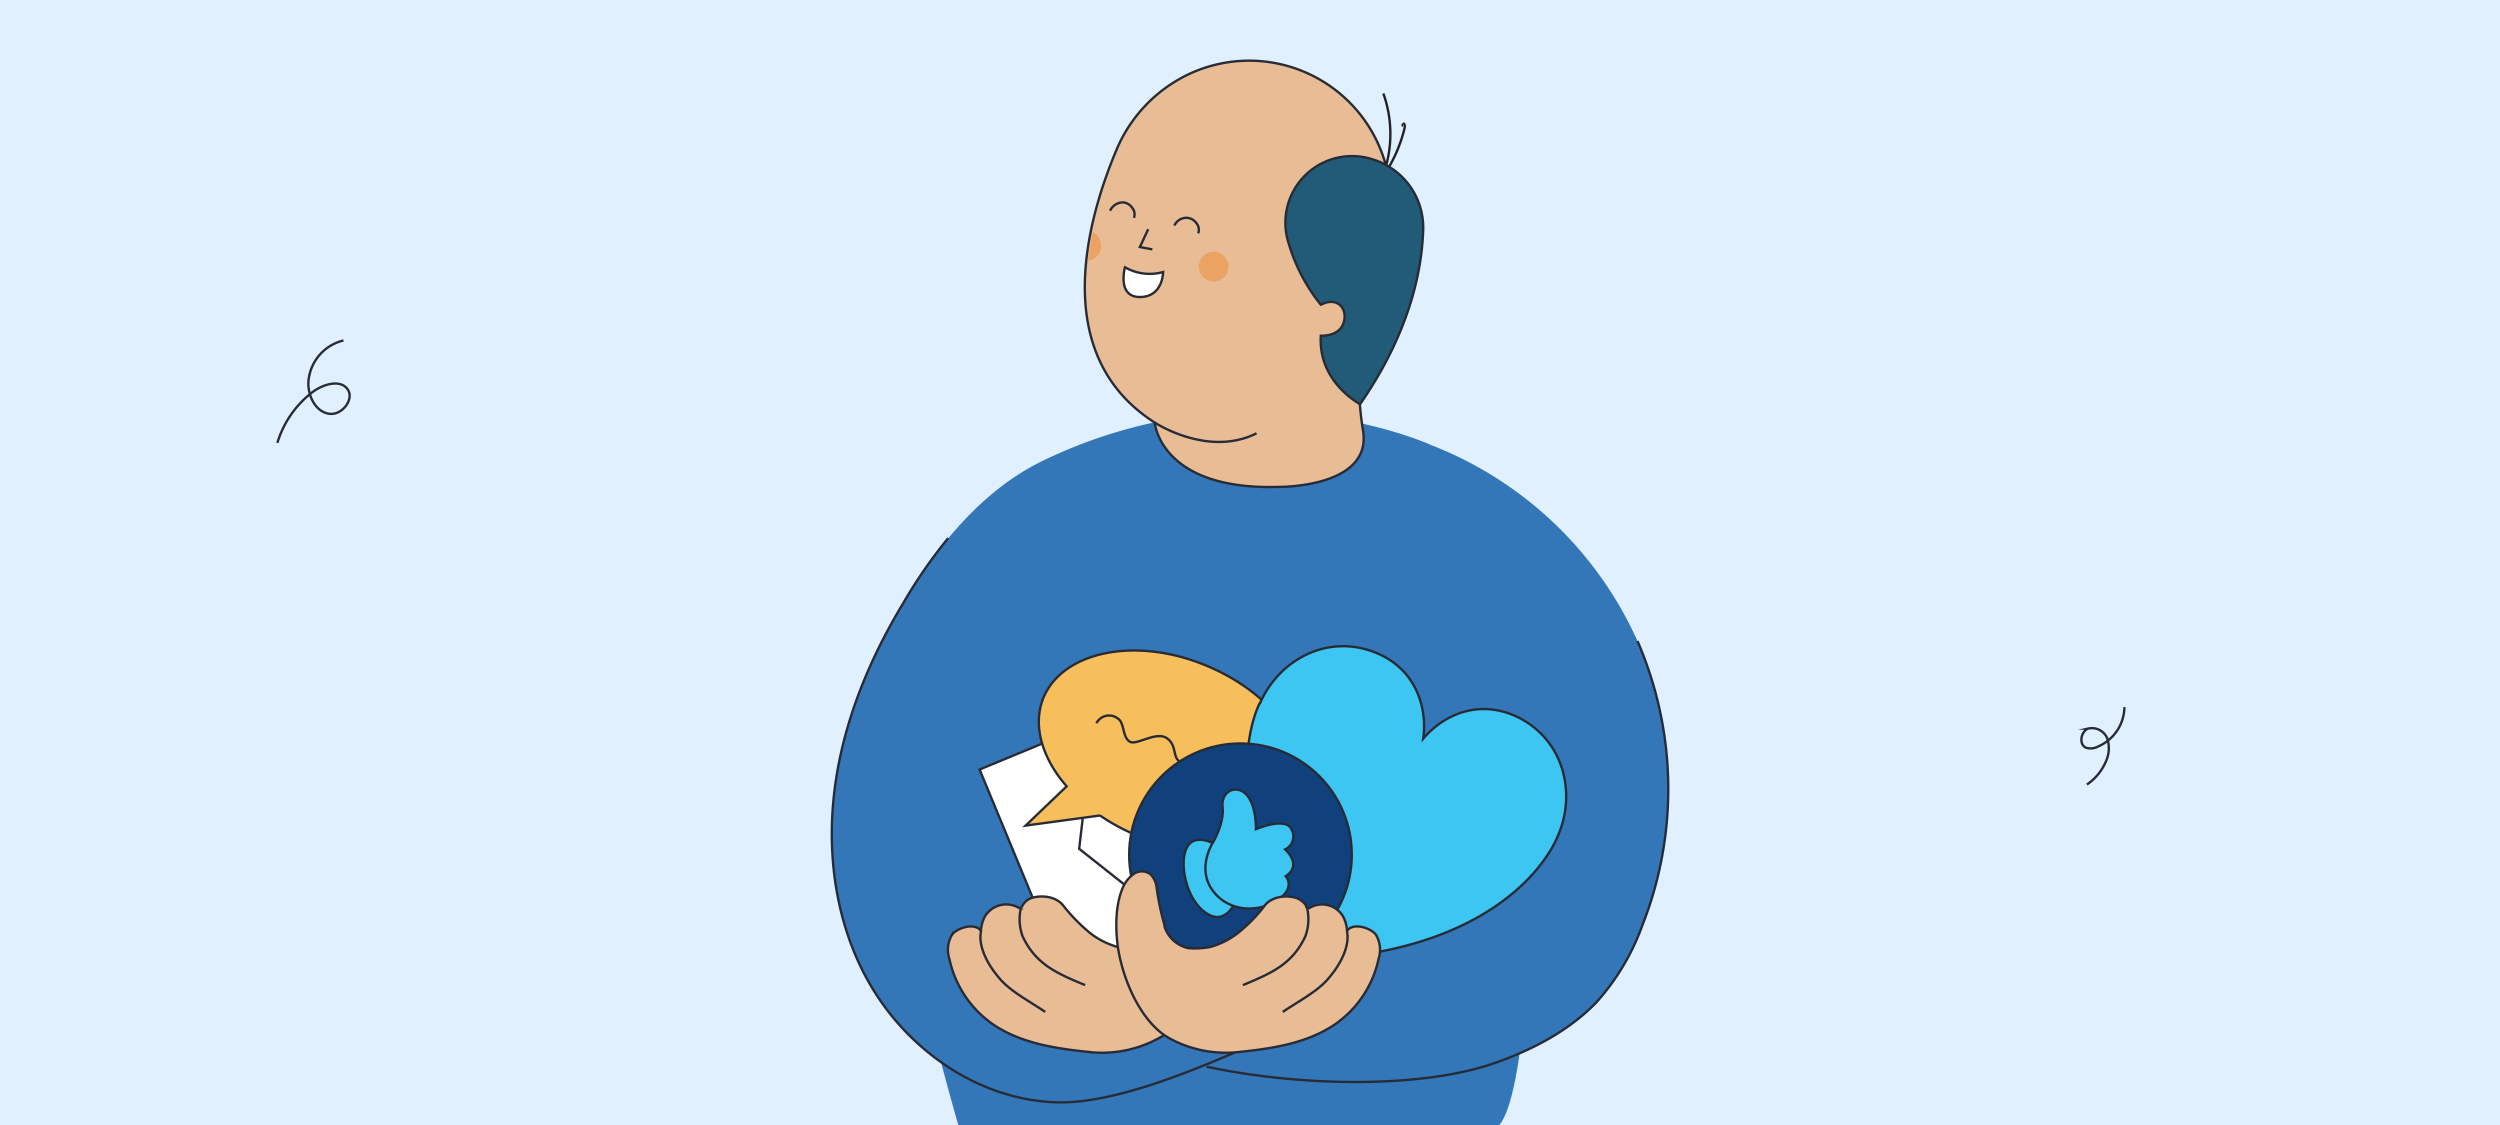
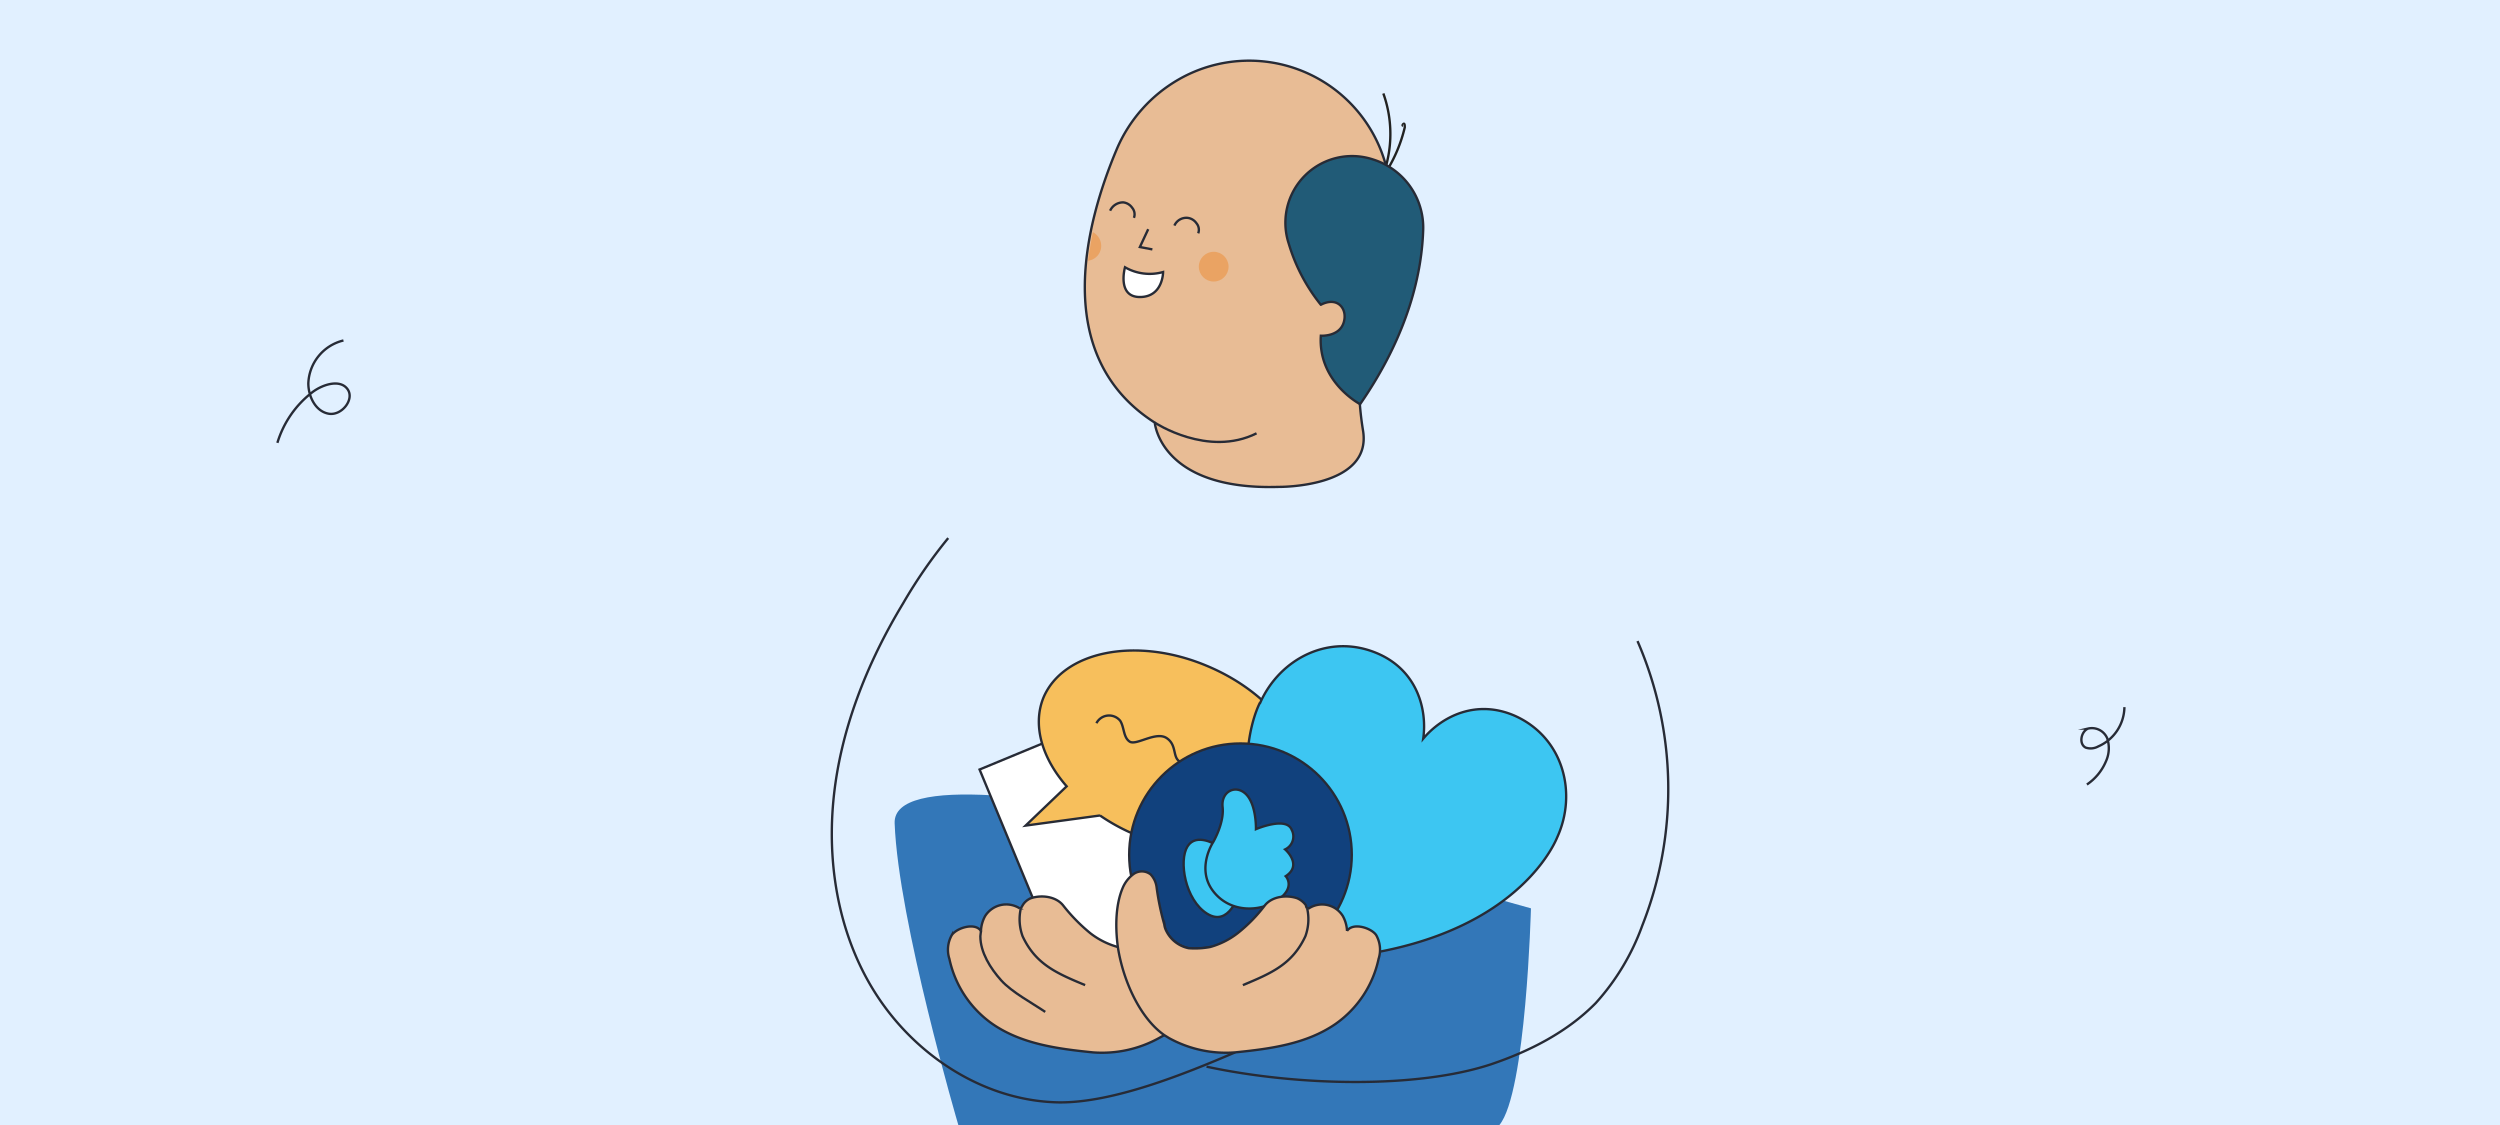
<svg xmlns="http://www.w3.org/2000/svg" data-name="Capa 1" id="Capa_1" viewBox="0 0 420 189">
  <defs>
    <style>.cls-1{fill:#e1f0ff;}.cls-2,.cls-9{fill:none;}.cls-11,.cls-2,.cls-4,.cls-5,.cls-6,.cls-7,.cls-8{stroke:#272b36;}.cls-11,.cls-2,.cls-4,.cls-5,.cls-6,.cls-7,.cls-8,.cls-9{stroke-miterlimit:10;stroke-width:0.4px;}.cls-3{fill:#3377b8;}.cls-4{fill:#fff;}.cls-5{fill:#f7bf5c;}.cls-6{fill:#3dc6f2;}.cls-7{fill:#11417d;}.cls-8{fill:#e8bc95;}.cls-9{stroke:#222221;}.cls-10{fill:#eaa363;}.cls-11{fill:#215b77;}</style>
  </defs>
  <rect class="cls-1" height="189" width="420" />
  <path class="cls-2" d="M46.6,74.4a16.9,16.9,0,0,1,6-8.6c1.8-1.3,4.6-2.1,5.8-.4s-1,4.5-3.2,4.1-3.4-2.9-3.4-5.1a7.7,7.7,0,0,1,5.9-7.2" />
  <path class="cls-2" d="M356.9,118.8a7.3,7.3,0,0,1-4.4,6.6,2.6,2.6,0,0,1-2.1.2c-1.2-.6-.8-2.7.4-3.2A2.8,2.8,0,0,1,354,124a5.3,5.3,0,0,1-.2,3.9,8.8,8.8,0,0,1-3.2,3.9" />
  <path class="cls-3" d="M257.2,152.6s-.8,31-5.3,36.4H161s-10.1-34.3-10.7-50.7S257.2,152.6,257.2,152.6Z" />
-   <path class="cls-3" d="M202.7,179.2c15.4,3.3,35.4,3.7,47.8-.4,6.5-2.2,12.8-5.4,17.6-10.3a39.2,39.2,0,0,0,7.8-13,62.4,62.4,0,0,0-.8-47.8,63,63,0,0,0-34.6-32.9s-30.8-14.3-65.7,2.8c-10,5-17.4,14.2-23.1,23.8s-10.6,21.4-11.7,33.2,1.3,24.1,8.1,33.8S166,185,177.9,185.2c9.1.1,21.2-4.8,29.6-8.4" />
  <rect class="cls-4" height="20.94" transform="translate(119.1 364.7) rotate(-112.5)" width="37.5" x="162.6" y="132.1" />
-   <polyline class="cls-2" points="194.7 153.2 181.3 142.6 183.8 121.3" />
  <path class="cls-5" d="M202.6,111.8c-11.8-4.9-24-2.4-27.3,5.4-1.9,4.7-.2,10.2,3.9,14.9l-6.9,6.6,12.5-1.7a32.5,32.5,0,0,0,6.1,3.3c11.9,4.9,24.1,2.4,27.4-5.4S214.5,116.7,202.6,111.8Z" />
  <path class="cls-5" d="M184.2,121.5a2.4,2.4,0,0,1,4-.4c.7,1.1.5,2.8,1.6,3.5s4.4-1.8,6.2-.6.9,3.3,2.3,4,3.6-1.9,5.3-1.1.9,3.8,2.6,4.7,1.4.2,2.2-.2" />
  <path class="cls-2" d="M159.3,90.4a82.8,82.8,0,0,0-7.6,11c-6.1,10.1-10.6,21.4-11.7,33.2s1.3,24.1,8.1,33.8S166,185,177.9,185.2c9.1.1,21.2-4.8,29.6-8.4" />
  <path class="cls-2" d="M202.7,179.2c15.4,3.3,35.4,3.7,47.8-.4,6.5-2.2,12.8-5.4,17.6-10.3a39.2,39.2,0,0,0,7.8-13,62.4,62.4,0,0,0-.8-47.8" />
  <path class="cls-6" d="M211.6,118.2a.1.1,0,0,1,.1-.1c3.3-7.5,11.8-11.9,20-8.2,6.4,2.9,8.1,9.3,7.4,14.2h0c3.2-3.8,9-6.7,15.5-3.8,8.1,3.7,10.4,13,7,20.4h0c-.7,1.7-8.2,18.2-39.3,20.4h0C203.4,136.4,210.8,119.8,211.6,118.2Z" />
  <circle class="cls-7" cx="208.4" cy="143.6" r="18.7" />
  <path class="cls-6" d="M204.4,142s-3.4-2.2-4.9.2-.4,9,3.3,11.3,5.3-3.3,5.3-3.3Z" />
  <path class="cls-6" d="M203.8,141.5s1.9-3.2,1.6-5.9,2.3-3.9,4-2.1,1.6,5.8,1.6,5.8,5.1-2.2,6,.1a2.4,2.4,0,0,1-1.1,3.3s3,2.6.1,4.5c0,0,1.7,1.8-1.2,3.9s-8.1,2.4-11-1.4S203.8,141.5,203.8,141.5Z" />
  <path class="cls-8" d="M159.5,161.1a17.9,17.9,0,0,0,7.2,10.9c4.9,3.4,11,4.2,16.9,4.8a19.8,19.8,0,0,0,11.1-2.4l.9-.5c3.9-2.8,6.8-9,7.7-14.8a14,14,0,0,1-3.6.2,5.4,5.4,0,0,1-3.9-3.2,3.1,3.1,0,0,1-.2-.8l-.3.8a5.4,5.4,0,0,1-3.9,3.2,14,14,0,0,1-3.6-.2,13.3,13.3,0,0,1-4.6-2.3,29.4,29.4,0,0,1-4.6-4.7c-1.2-1.5-3.6-1.8-5.4-1.2a2.8,2.8,0,0,0-1.4,1.2l-.3.5h-.2a4.2,4.2,0,0,0-5.8,1.3,5.7,5.7,0,0,0-.7,2.5h0c-1-1.5-4.1-.5-4.9.7A5,5,0,0,0,159.5,161.1Z" />
  <path class="cls-8" d="M175.6,170c-2.2-1.5-5.6-3.3-7.4-5.3s-3.5-4.7-3.5-7.4c0-.3.1-.6.1-1" />
  <path class="cls-8" d="M171.5,152.6a8.3,8.3,0,0,0,.3,4.7c2.2,4.7,5.7,6.2,10.5,8.2" />
  <path class="cls-8" d="M187.8,159.1c.9,5.8,3.8,12,7.8,14.8l.8.5a19.8,19.8,0,0,0,11.1,2.4c5.9-.6,12-1.4,16.9-4.8a17.9,17.9,0,0,0,7.2-10.9,5,5,0,0,0-.4-4c-.8-1.2-3.9-2.2-4.9-.7h0a5.7,5.7,0,0,0-.7-2.5,4.1,4.1,0,0,0-5.7-1.3h-.3a.8.8,0,0,1-.2-.5,3.5,3.5,0,0,0-1.5-1.2c-1.8-.6-4.2-.3-5.4,1.2a25.7,25.7,0,0,1-4.6,4.7,13.3,13.3,0,0,1-4.6,2.3,14,14,0,0,1-3.6.2,5.4,5.4,0,0,1-3.9-3.2,3.1,3.1,0,0,1-.2-.8,44,44,0,0,1-1.3-6.3,3.8,3.8,0,0,0-1-2.1,2.4,2.4,0,0,0-2.8-.1,5.5,5.5,0,0,0-1.9,2.4C187.5,151.8,187.3,155.4,187.8,159.1Z" />
-   <path class="cls-8" d="M215.5,170c2.2-1.5,5.6-3.3,7.4-5.3s3.5-4.7,3.5-7.4c0-.3-.1-.6-.1-1" />
  <path class="cls-8" d="M219.6,152.6a8.3,8.3,0,0,1-.3,4.7c-2.2,4.7-5.7,6.2-10.5,8.2" />
  <path class="cls-9" d="M227.6,34.8A24.5,24.5,0,0,0,236,21.4c0-.2,0-.5-.1-.6s-.4.3-.2.3" />
  <path class="cls-9" d="M231.8,30.8a20.2,20.2,0,0,0,.6-15.1" />
  <path class="cls-8" d="M187.6,25.1C182.5,37.2,176.3,59.7,194,71c0,0,.9,11.4,20.8,10.8,0,0,15.7.2,14.2-9.4a53.6,53.6,0,0,1-.1-16.8l4.4-25.7h0a23.8,23.8,0,0,0-35.2-16.6h0A24.6,24.6,0,0,0,187.6,25.1Z" />
  <polyline class="cls-2" points="192.9 38.5 191.5 41.5 193.6 41.9" />
  <path class="cls-4" d="M189,44.9a8.3,8.3,0,0,0,6.4.8s0,4.2-3.9,4.2S189,44.9,189,44.9Z" />
  <circle class="cls-10" cx="203.9" cy="44.8" r="2.5" />
  <path class="cls-10" d="M183.6,39a2.6,2.6,0,0,1,1.4,2.3,2.5,2.5,0,0,1-2.2,2.5C183,42.2,183.3,40.6,183.6,39Z" />
  <path class="cls-11" d="M239.1,38.5c-.2,7-2.3,17.4-10.6,29.4,0,0-7.1-3.7-6.6-11.5,0,0,3,.2,3.8-2.1s-.9-4.6-3.8-3.1a29.9,29.9,0,0,1-5.4-10.3,11.2,11.2,0,0,1,14.2-14.1h0A12,12,0,0,1,239.1,38.5Z" />
  <path class="cls-2" d="M194,71s8.9,5.9,17.1,1.8" />
  <path class="cls-2" d="M201.3,39.2a1.7,1.7,0,0,0-.3-1.7,2.1,2.1,0,0,0-1.5-.9,2.2,2.2,0,0,0-2.2,1.3" />
  <path class="cls-2" d="M190.5,36.6a1.7,1.7,0,0,0-.3-1.7,2.1,2.1,0,0,0-1.5-.9,2.4,2.4,0,0,0-2.2,1.4" />
</svg>